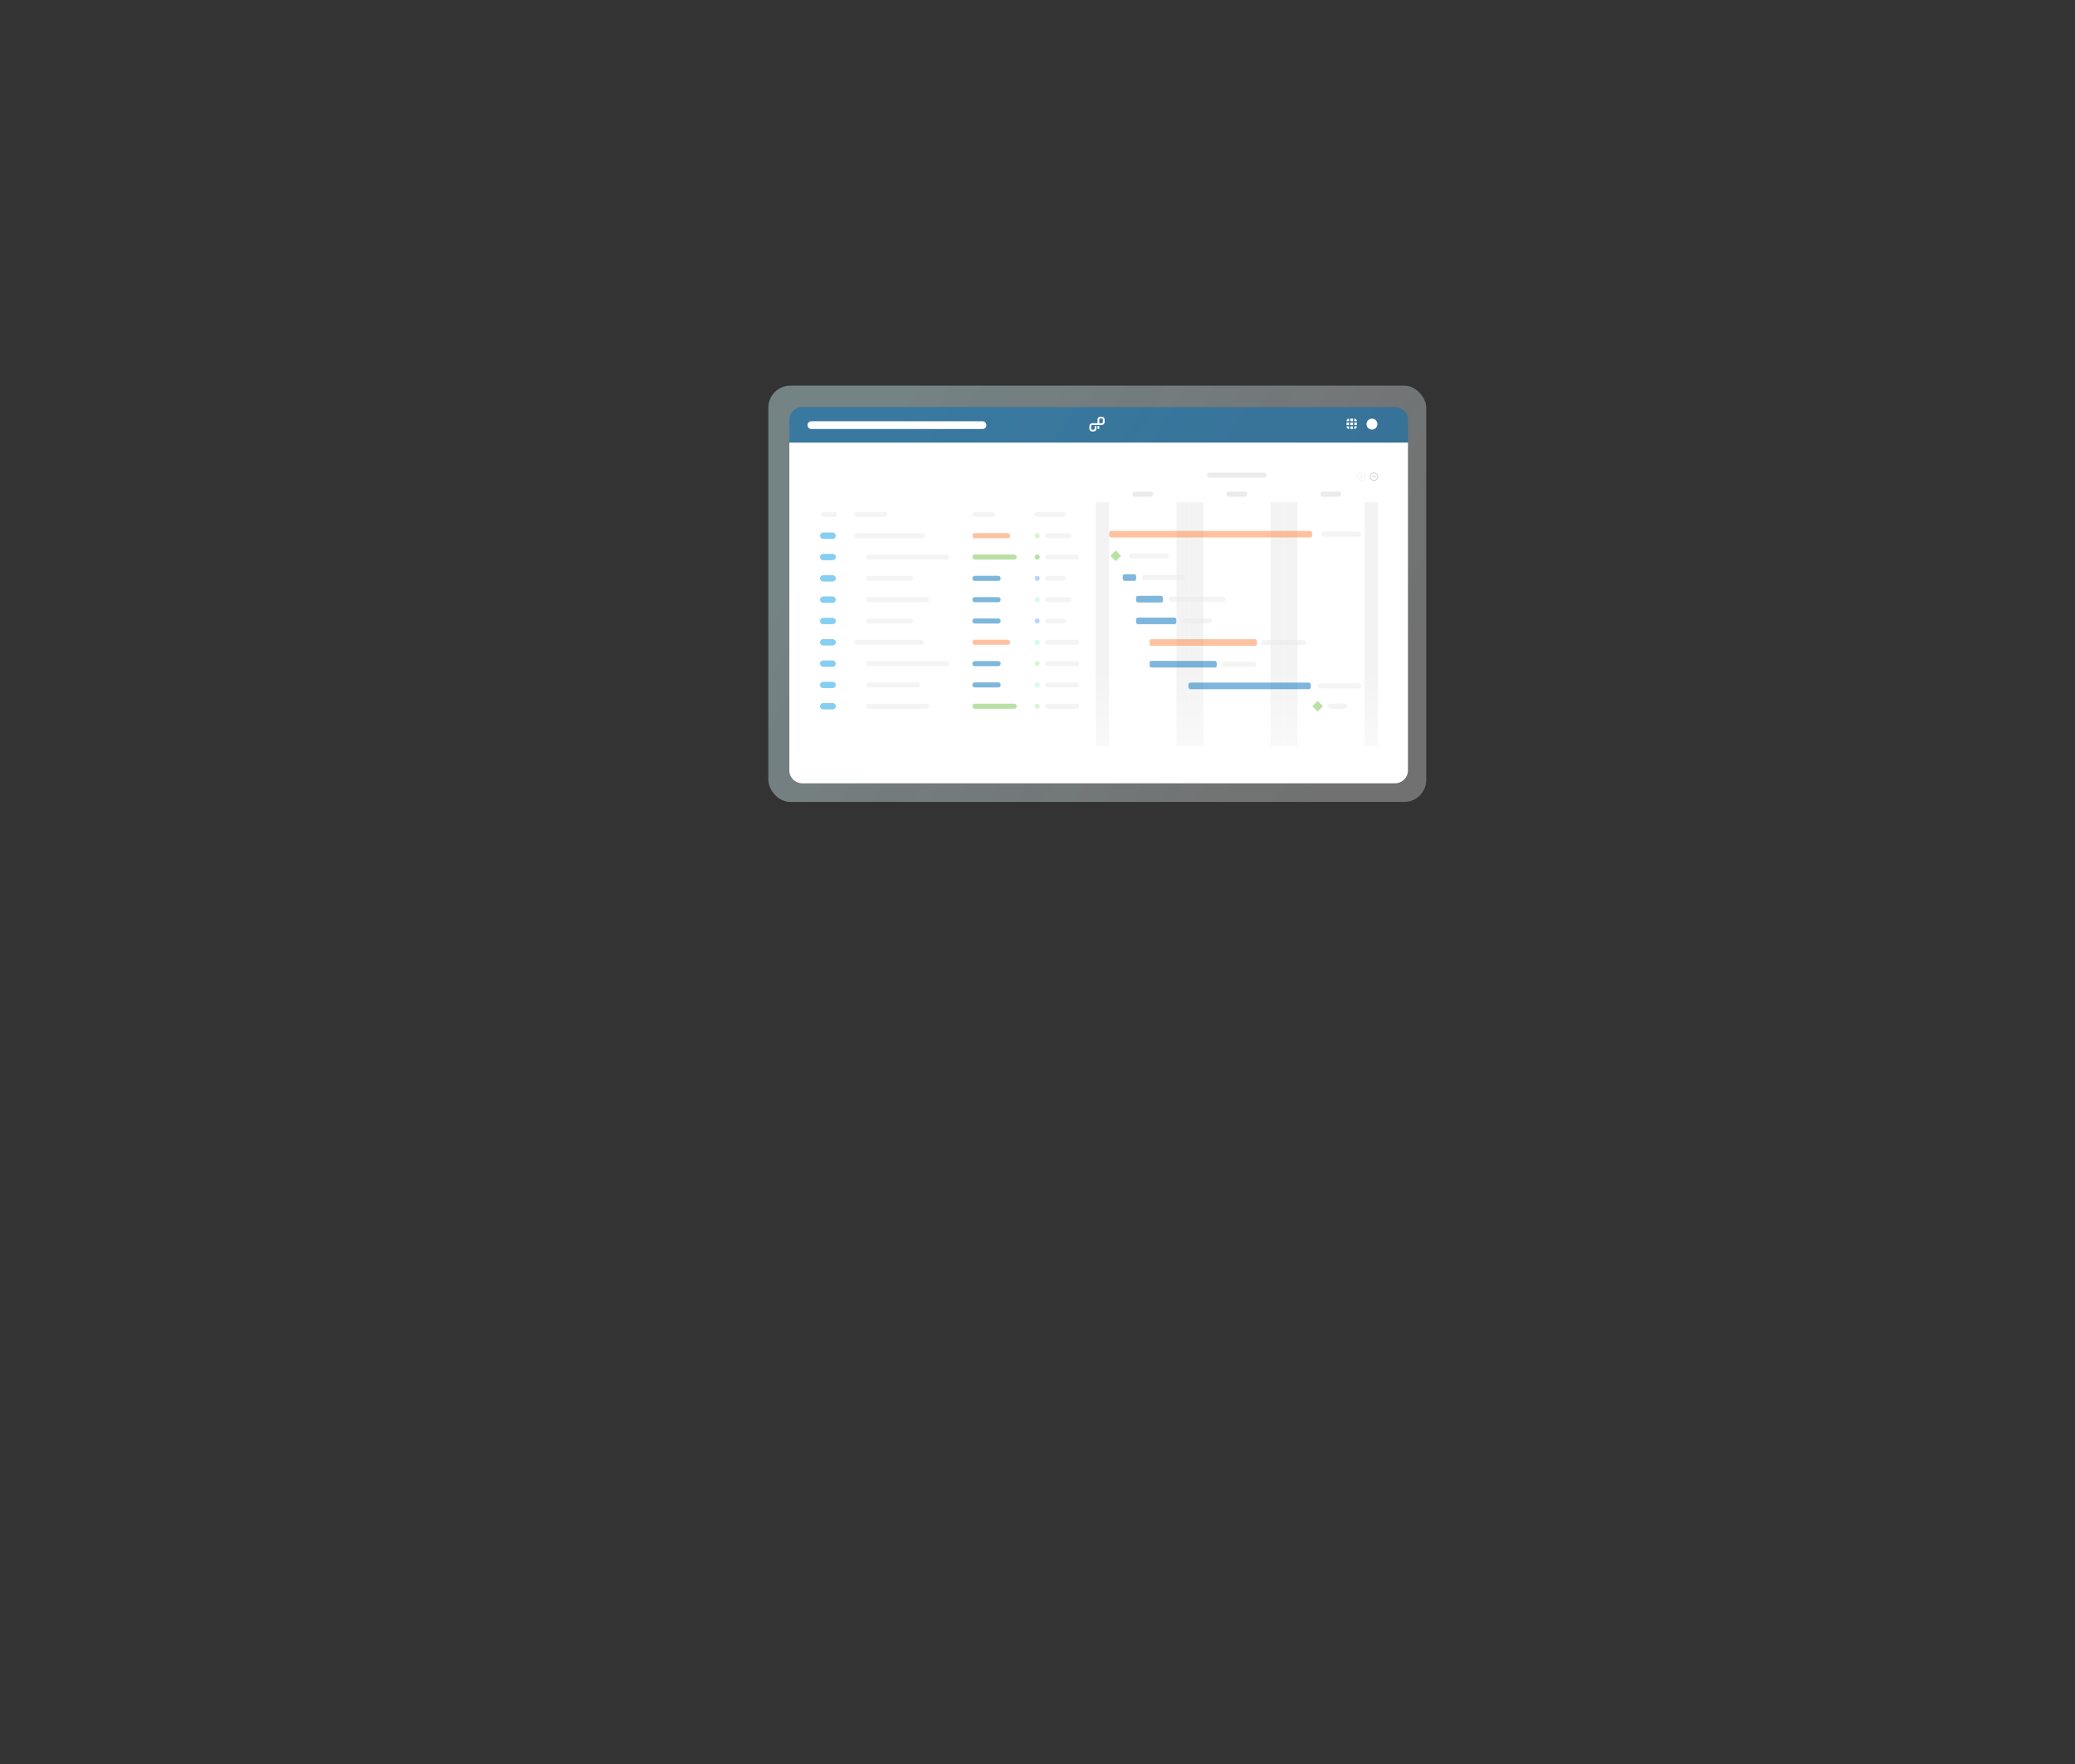
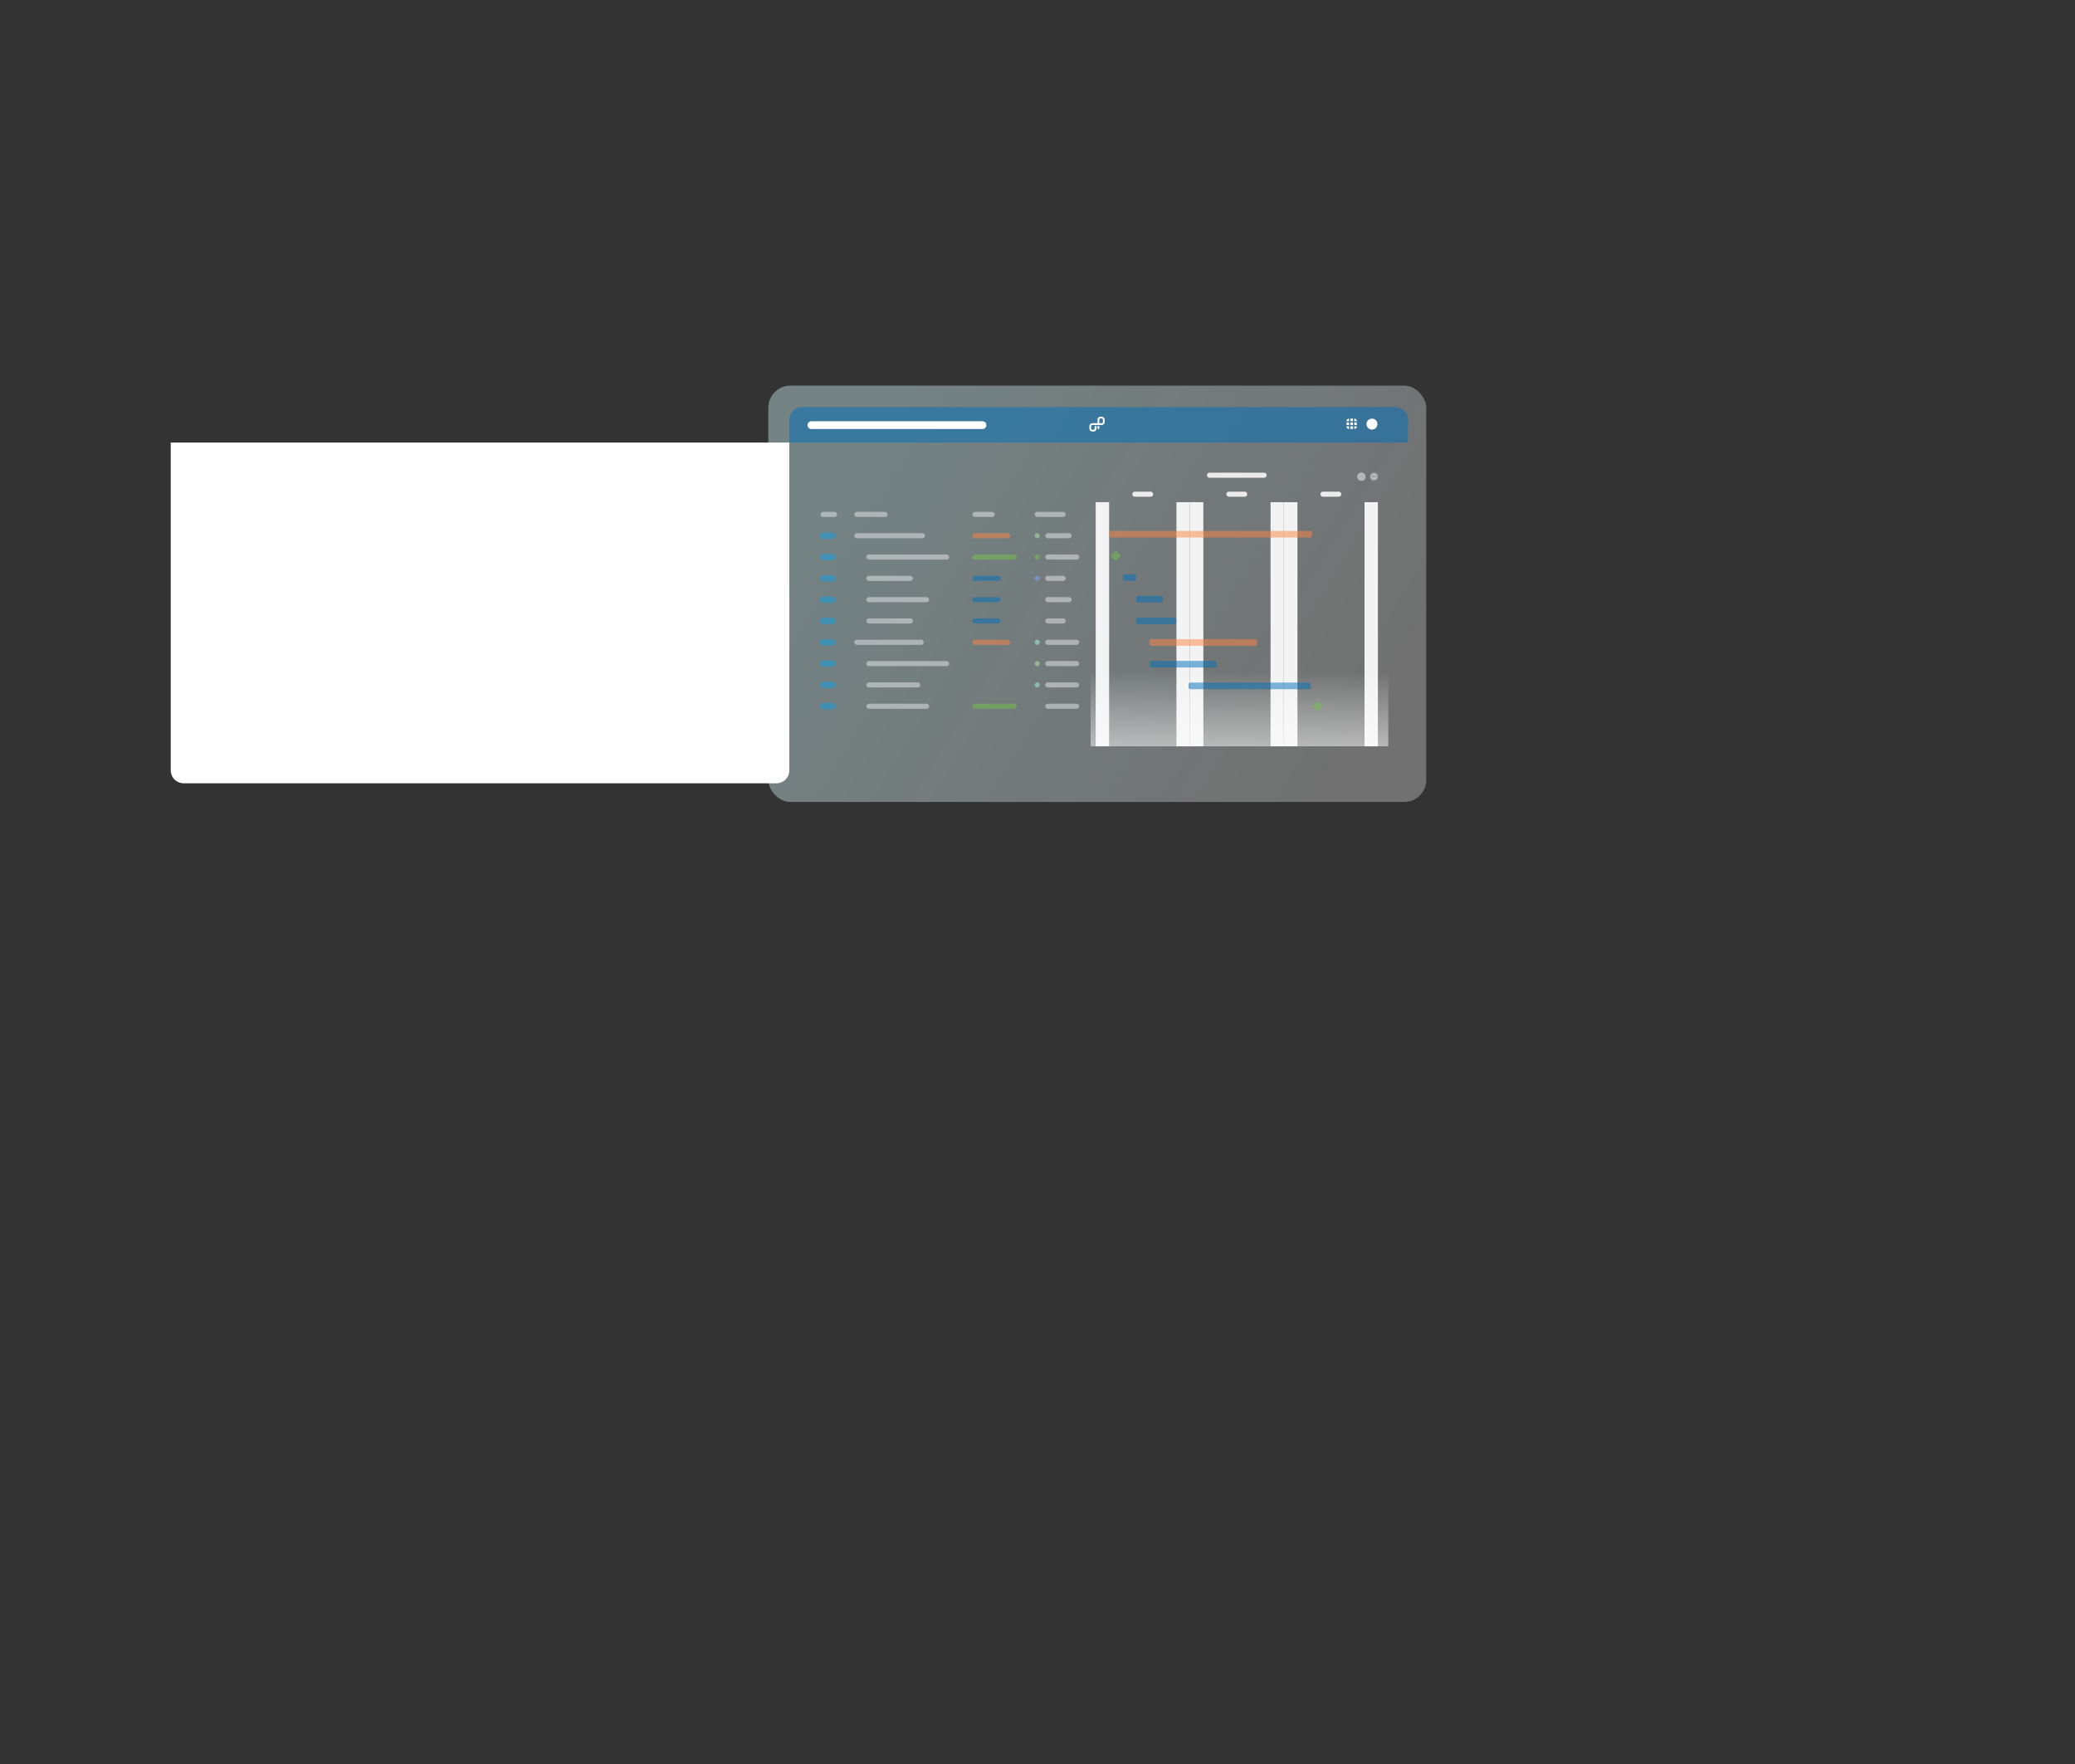
<svg xmlns="http://www.w3.org/2000/svg" viewBox="0 0 1600 1360">
  <rect x="0" y="0" width="1600" height="1360" fill="#333333" stroke="none" />
  <style>.W{opacity:.5}.X{fill:none}.Y{stroke:#ebebeb}.Z{fill:#0070ba}.a{stroke:#76c44c}.b{stroke:#bbe8ae}.c{stroke:#a4fce3}.d{stroke-linecap:round}.e{stroke-miterlimit:10}.f{stroke-width:3.93}.g{stroke-width:4.91}</style>
  <defs>
    <linearGradient id="A" x1="1018.15" y1="564.07" x2="644.15" y2="333.07" gradientUnits="userSpaceOnUse">
      <stop offset="0" stop-color="#d4f9fc" stop-opacity=".4" />
      <stop offset="1" stop-color="#fff" stop-opacity=".3" />
    </linearGradient>
    <linearGradient id="B" x1="955.72" y1="575.38" x2="955.72" y2="517.23" gradientUnits="userSpaceOnUse">
      <stop offset="0" stop-color="#fff" />
      <stop offset="1" stop-color="#fff" stop-opacity="0" />
    </linearGradient>
  </defs>
  <rect x="592.44" y="297.3" width="507.3" height="321" rx="17" transform="matrix(-1 0 0 -1 1692.19 915.6)" fill="url(#A)" />
-   <path d="M608.65 341.2h477a0 0 0 0 1 0 0v252.7a10 10 0 0 1-10 10h-457a10 10 0 0 1-10-10V341.2a0 0 0 0 1 0 0z" fill="#fff" />
+   <path d="M608.65 341.2a0 0 0 0 1 0 0v252.7a10 10 0 0 1-10 10h-457a10 10 0 0 1-10-10V341.2a0 0 0 0 1 0 0z" fill="#fff" />
  <g fill="#f3f3f3">
    <path d="M844.86 387.18h10.36v188.2h-10.36zm62.27 0h10.38v188.2h-10.38z" />
    <path d="M917.51 387.18h10.38v188.2h-10.38zm62.2 0h10.23v188.2h-10.23zm10.37 0h10.36v188.2h-10.36zm62.1 0h10.29v188.2h-10.29z" />
  </g>
  <g fill="#fff" stroke-width=".74" class="W d e">
    <path d="M1062.37 367.38a2.93 2.93 0 1 1-2.92-2.8 2.86 2.86 0 0 1 2.92 2.8zm-4.28 0h2.71" stroke="#b0b0b0" />
    <path d="M1052.69 367.38a2.93 2.93 0 1 1-2.93-2.8 2.87 2.87 0 0 1 2.93 2.8zm-4.27 0h2.7m-1.35-1.29v2.59" class="Y" />
  </g>
  <path d="M840.97 517.23h229.51v58.16H840.97z" fill="url(#B)" class="W" />
  <rect x="855.29" y="409.3" width="156.43" height="5.12" rx="1.45" fill="#ff8645" class="W" />
  <g class="Z">
    <rect x="865.72" y="442.71" width="10.36" height="5.12" rx="1.45" class="W" />
    <rect x="876.02" y="459.41" width="20.73" height="5.12" rx="1.45" class="W" />
    <rect x="876.02" y="476.12" width="31.01" height="5.12" rx="1.45" class="W" />
  </g>
  <rect x="886.38" y="492.82" width="82.9" height="5.12" rx="1.45" fill="#ff8645" class="W" />
  <g class="Z">
    <rect x="886.44" y="509.53" width="51.75" height="5.12" rx="1.45" class="W" />
    <rect x="916.4" y="526.23" width="94.33" height="5.12" rx="1.45" class="W" />
  </g>
  <path d="M856.226 428.523l4.101-4.101 4.101 4.101-4.101 4.101zm155.687 115.918l4.101-4.101 4.101 4.101-4.101 4.101z" class="W" fill="#76c44c" />
  <path d="M618.65 313.81h457a10 10 0 0 1 10 10v17.4a0 0 0 0 1 0 0h-477a0 0 0 0 1 0 0v-17.4a10 10 0 0 1 10-10z" opacity=".51" class="Z" />
  <g fill="#fff">
    <circle cx="1057.9" cy="326.97" r="4.22" />
    <path d="M1040.27 322.75h0a0 0 0 0 1 0 0v2a0 0 0 0 1 0 0h-2a0 0 0 0 1 0 0h0a2 2 0 0 1 2-2zm.99 0h1.99v1.99h-1.99zm2.98 0h0a2 2 0 0 1 2 2h0a0 0 0 0 1 0 0h-2a0 0 0 0 1 0 0v-2a0 0 0 0 1 0 0zm-5.96 2.98h1.99v1.99h-1.99zm2.98 0h1.99v1.99h-1.99zm2.98 0h1.99v1.99h-1.99zm-5.96 2.98h2a0 0 0 0 1 0 0v2a0 0 0 0 1 0 0h0a2 2 0 0 1-2-2h0a0 0 0 0 1 0 0zm2.98 0h1.99v1.99h-1.99zm2.98 0h2a0 0 0 0 1 0 0h0a2 2 0 0 1-2 2h0a0 0 0 0 1 0 0v-2a0 0 0 0 1 0 0zm-197.95 1.41h0 0a.68.68 0 0 0 .69.66.67.67 0 0 0 .68-.66h0 0v-1.64h-1.37zm3.2-8.86h-.91a2.28 2.28 0 0 0-2.29 2.27v2.75h-4a2.27 2.27 0 0 0-2.28 2.27v1.83a2.3 2.3 0 0 0 2.28 2.3h.92a2.3 2.3 0 0 0 2.28-2.3v-1.9h-1.39v1.9a.92.92 0 0 1-.91.93h-.92a.92.92 0 0 1-.91-.93v-1.83a.9.9 0 0 1 .91-.9h7.22a2.3 2.3 0 0 0 2.29-2.29v-1.83a2.28 2.28 0 0 0-2.29-2.27zm.92 4.1a.92.92 0 0 1-.92.92h-1.83v-2.75a.9.9 0 0 1 .92-.9h.91a.9.9 0 0 1 .92.9zm-94.35 4.55l1.46-2.2a.35.35 0 0 0-.29-.54h-3a.35.35 0 0 0-.29.54l1.46 2.2a.39.39 0 0 0 .66 0z" />
  </g>
  <g class="d e X">
    <g class="Y f">
      <path d="M947.6 381h12.14m-27.1-14.64h42.06" />
-       <path d="M1020.93 411.87h26.82m-175.36 16.7h26.82m-16.58 16.7h29.02m-8.69 16.71h39.91m-29.67 16.7h19.44m41.66 16.71h30.64m-60.88 16.7h22.59m51.68 16.7h29.17m-21.49 15.7h11" class="W" />
      <path d="M1020.13 381h12.14m-157.19 0h12.13" />
      <path d="M634.77 396.6h8.64m17.34 0h21.62m69.36 0h13.33m34.72 0h20.02" class="W" />
    </g>
    <path d="M634.77 413.03h7.24" stroke="#0da1e4" class="W g" />
    <g class="f">
      <path d="M660.75 413.03h50.53" class="W Y" />
      <path d="M751.73 413.03H777" stroke="#ff8645" class="W" />
      <path d="M751.73 429.46h30.28" class="W a" />
      <path d="M751.73 445.9h17.92m-17.92 16.43h17.92m-17.92 16.43h17.92" class="W" stroke="#0070ba" />
      <path d="M751.73 495.2H777" stroke="#ff8645" class="W" />
-       <path d="M751.73 511.63h17.92m-17.92 16.43h17.92" class="W" stroke="#0070ba" />
      <path d="M751.73 544.5h30.28" class="W a" />
      <path d="M799.78 413.03h0" class="W b" />
      <path d="M799.78 429.46h0" class="W a" />
      <path d="M799.78 445.9h0" stroke="#7dadfb" class="W" />
-       <path d="M799.78 462.33h0" class="W c" />
-       <path d="M799.78 478.76h0" stroke="#7dadfb" class="W" />
      <path d="M799.78 495.2h0" class="W c" />
      <path d="M799.78 511.63h0" class="W b" />
      <path d="M799.78 528.06h0" class="W c" />
-       <path d="M799.78 544.5h0" class="W b" />
      <path d="M670.01 429.46h59.92m-59.92 16.44h32m-32 16.43h44.44m-44.44 16.43h32m-41.26 16.44h49.55m-40.29 16.43h59.92m-59.92 16.43h37.61m-37.61 16.44h44.44m93.49-115.04h22.22m-22.22-16.43h16.47m-16.47 32.87h11.86m-11.86 16.43h16.47m-16.47 16.43h11.86m-11.86 16.44h22.22m-22.22 16.43h22.22m-22.22 16.43h22.22m-22.22 16.44h22.22" class="W Y" />
    </g>
    <path d="M634.77 429.46h7.24m-7.24 16.44h7.24m-7.24 16.43h7.24m-7.24 16.43h7.24m-7.24 16.44h7.24m-7.24 16.43h7.24m-7.24 16.43h7.24m-7.24 16.44h7.24" class="W g" stroke="#0da1e4" />
    <path d="M625.65 327.77h131.93" stroke="#fff" stroke-width="6" />
  </g>
</svg>